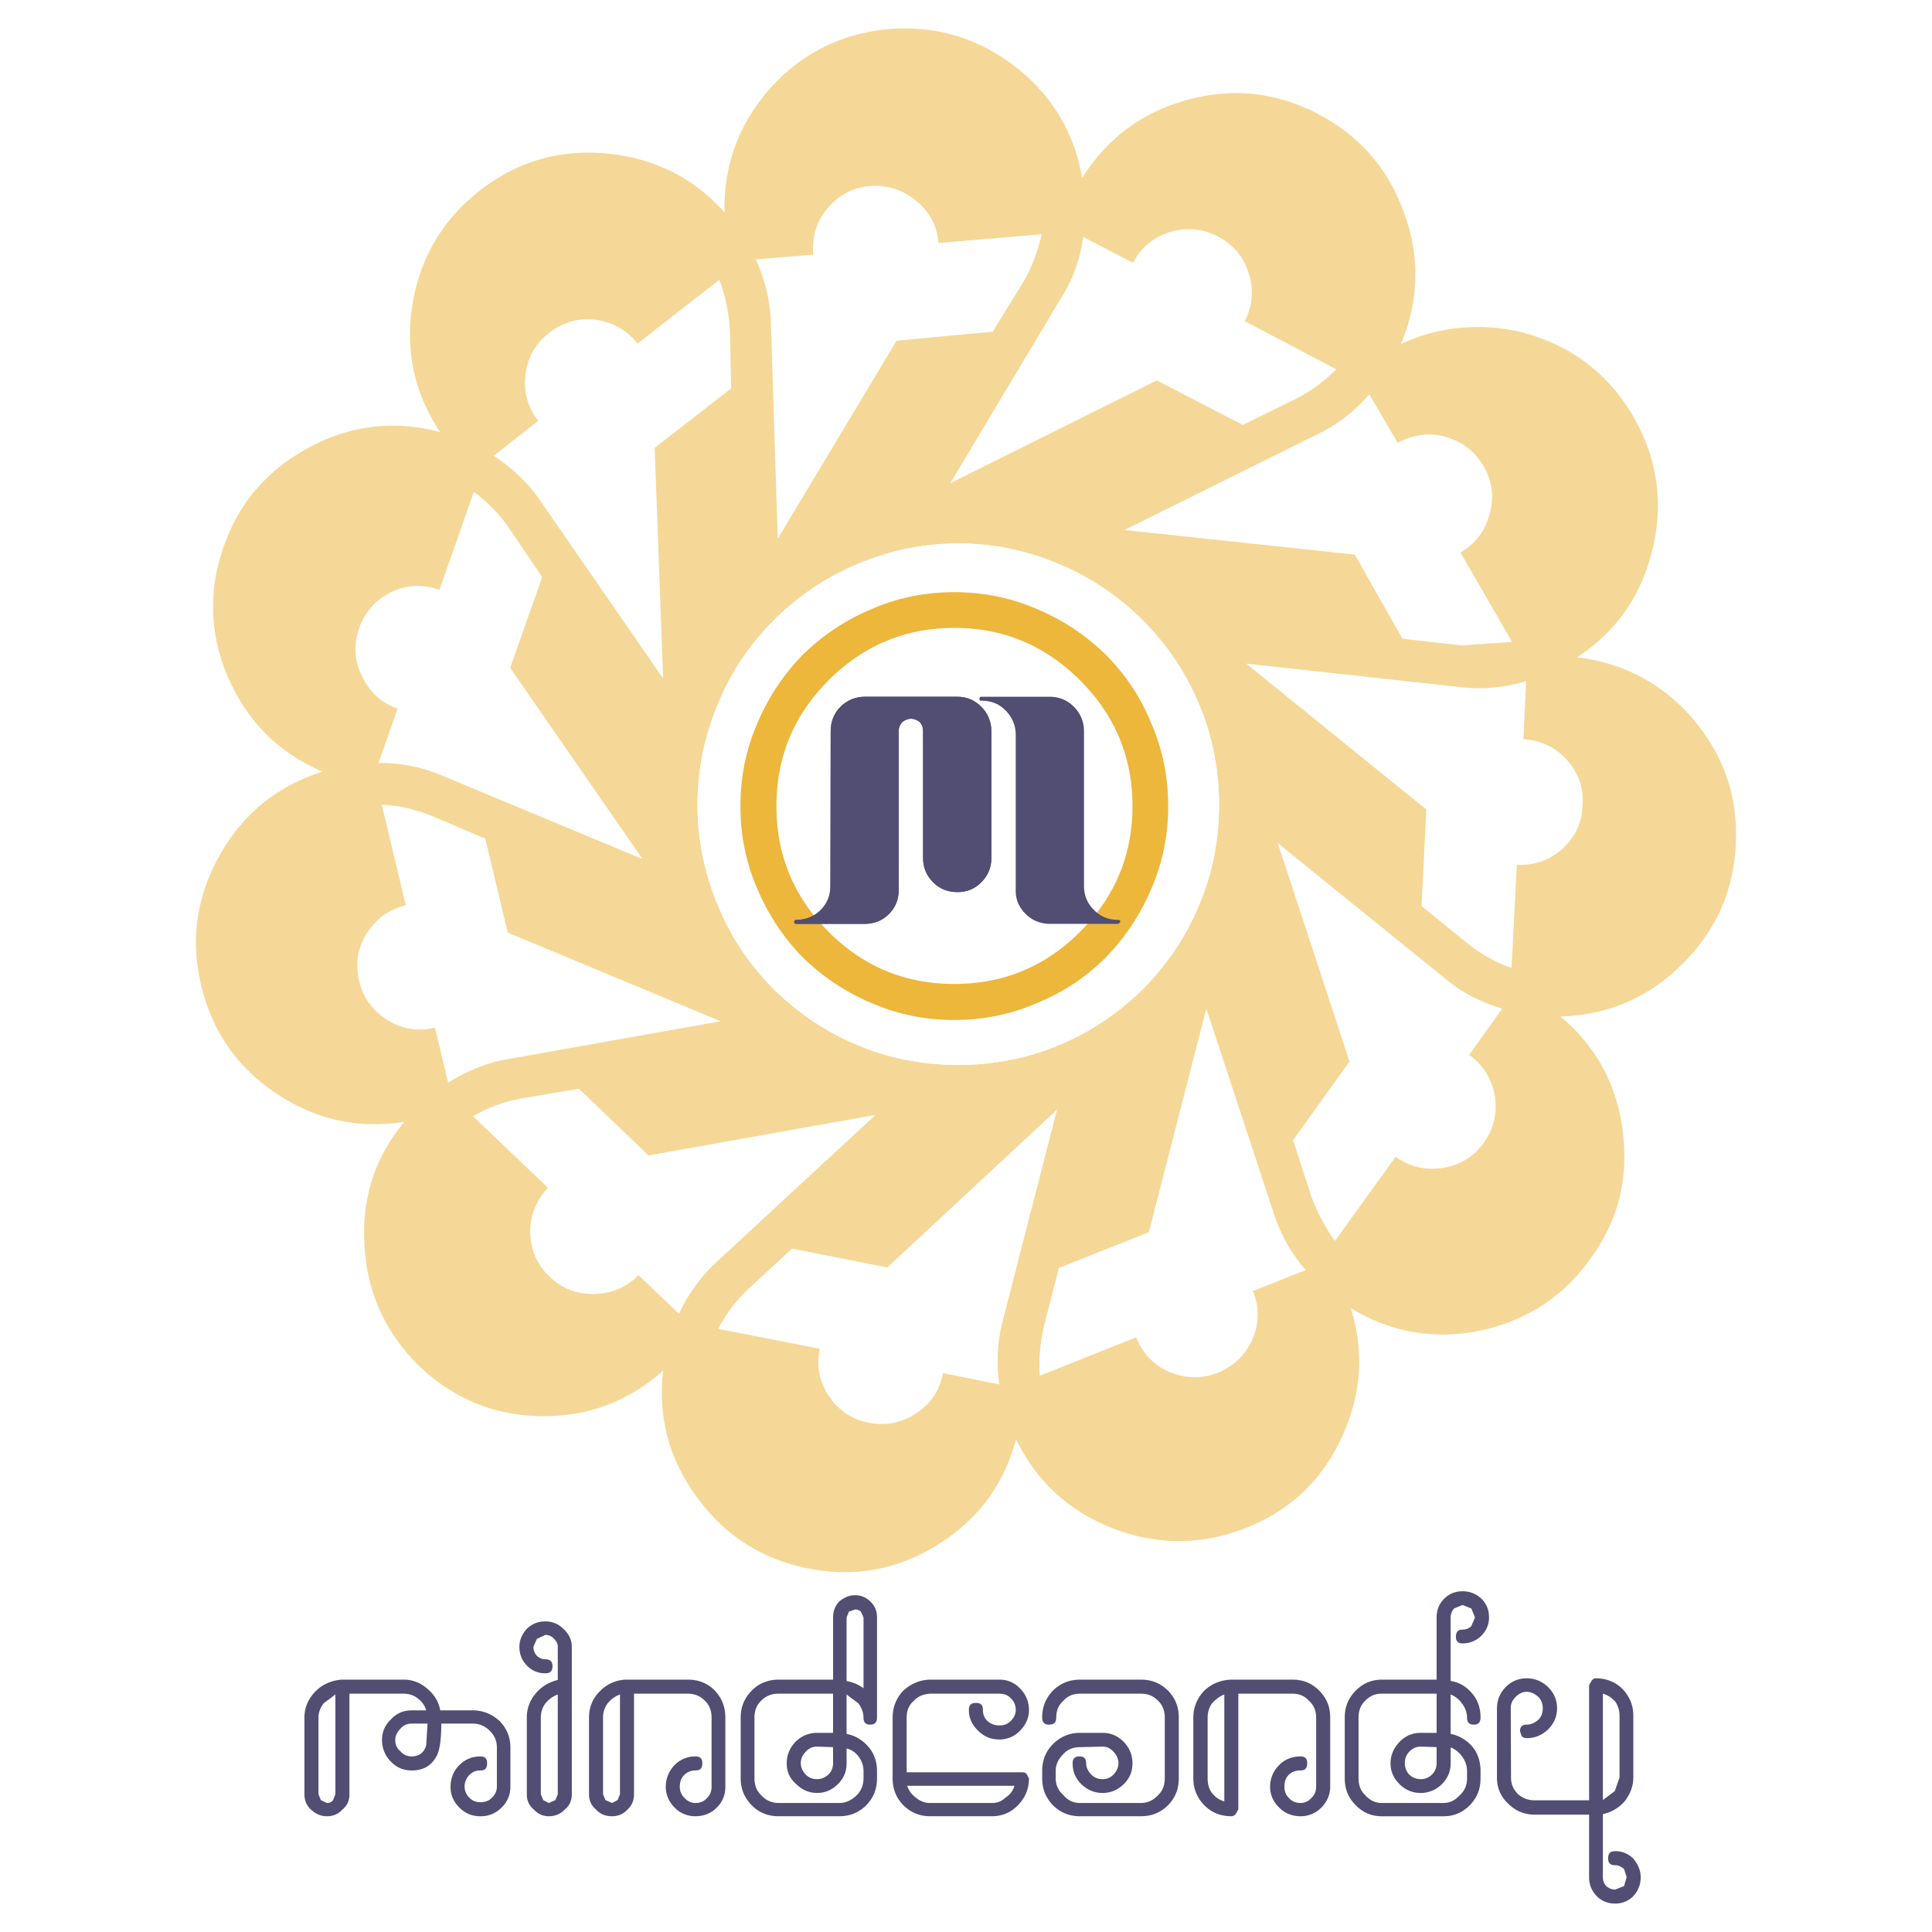
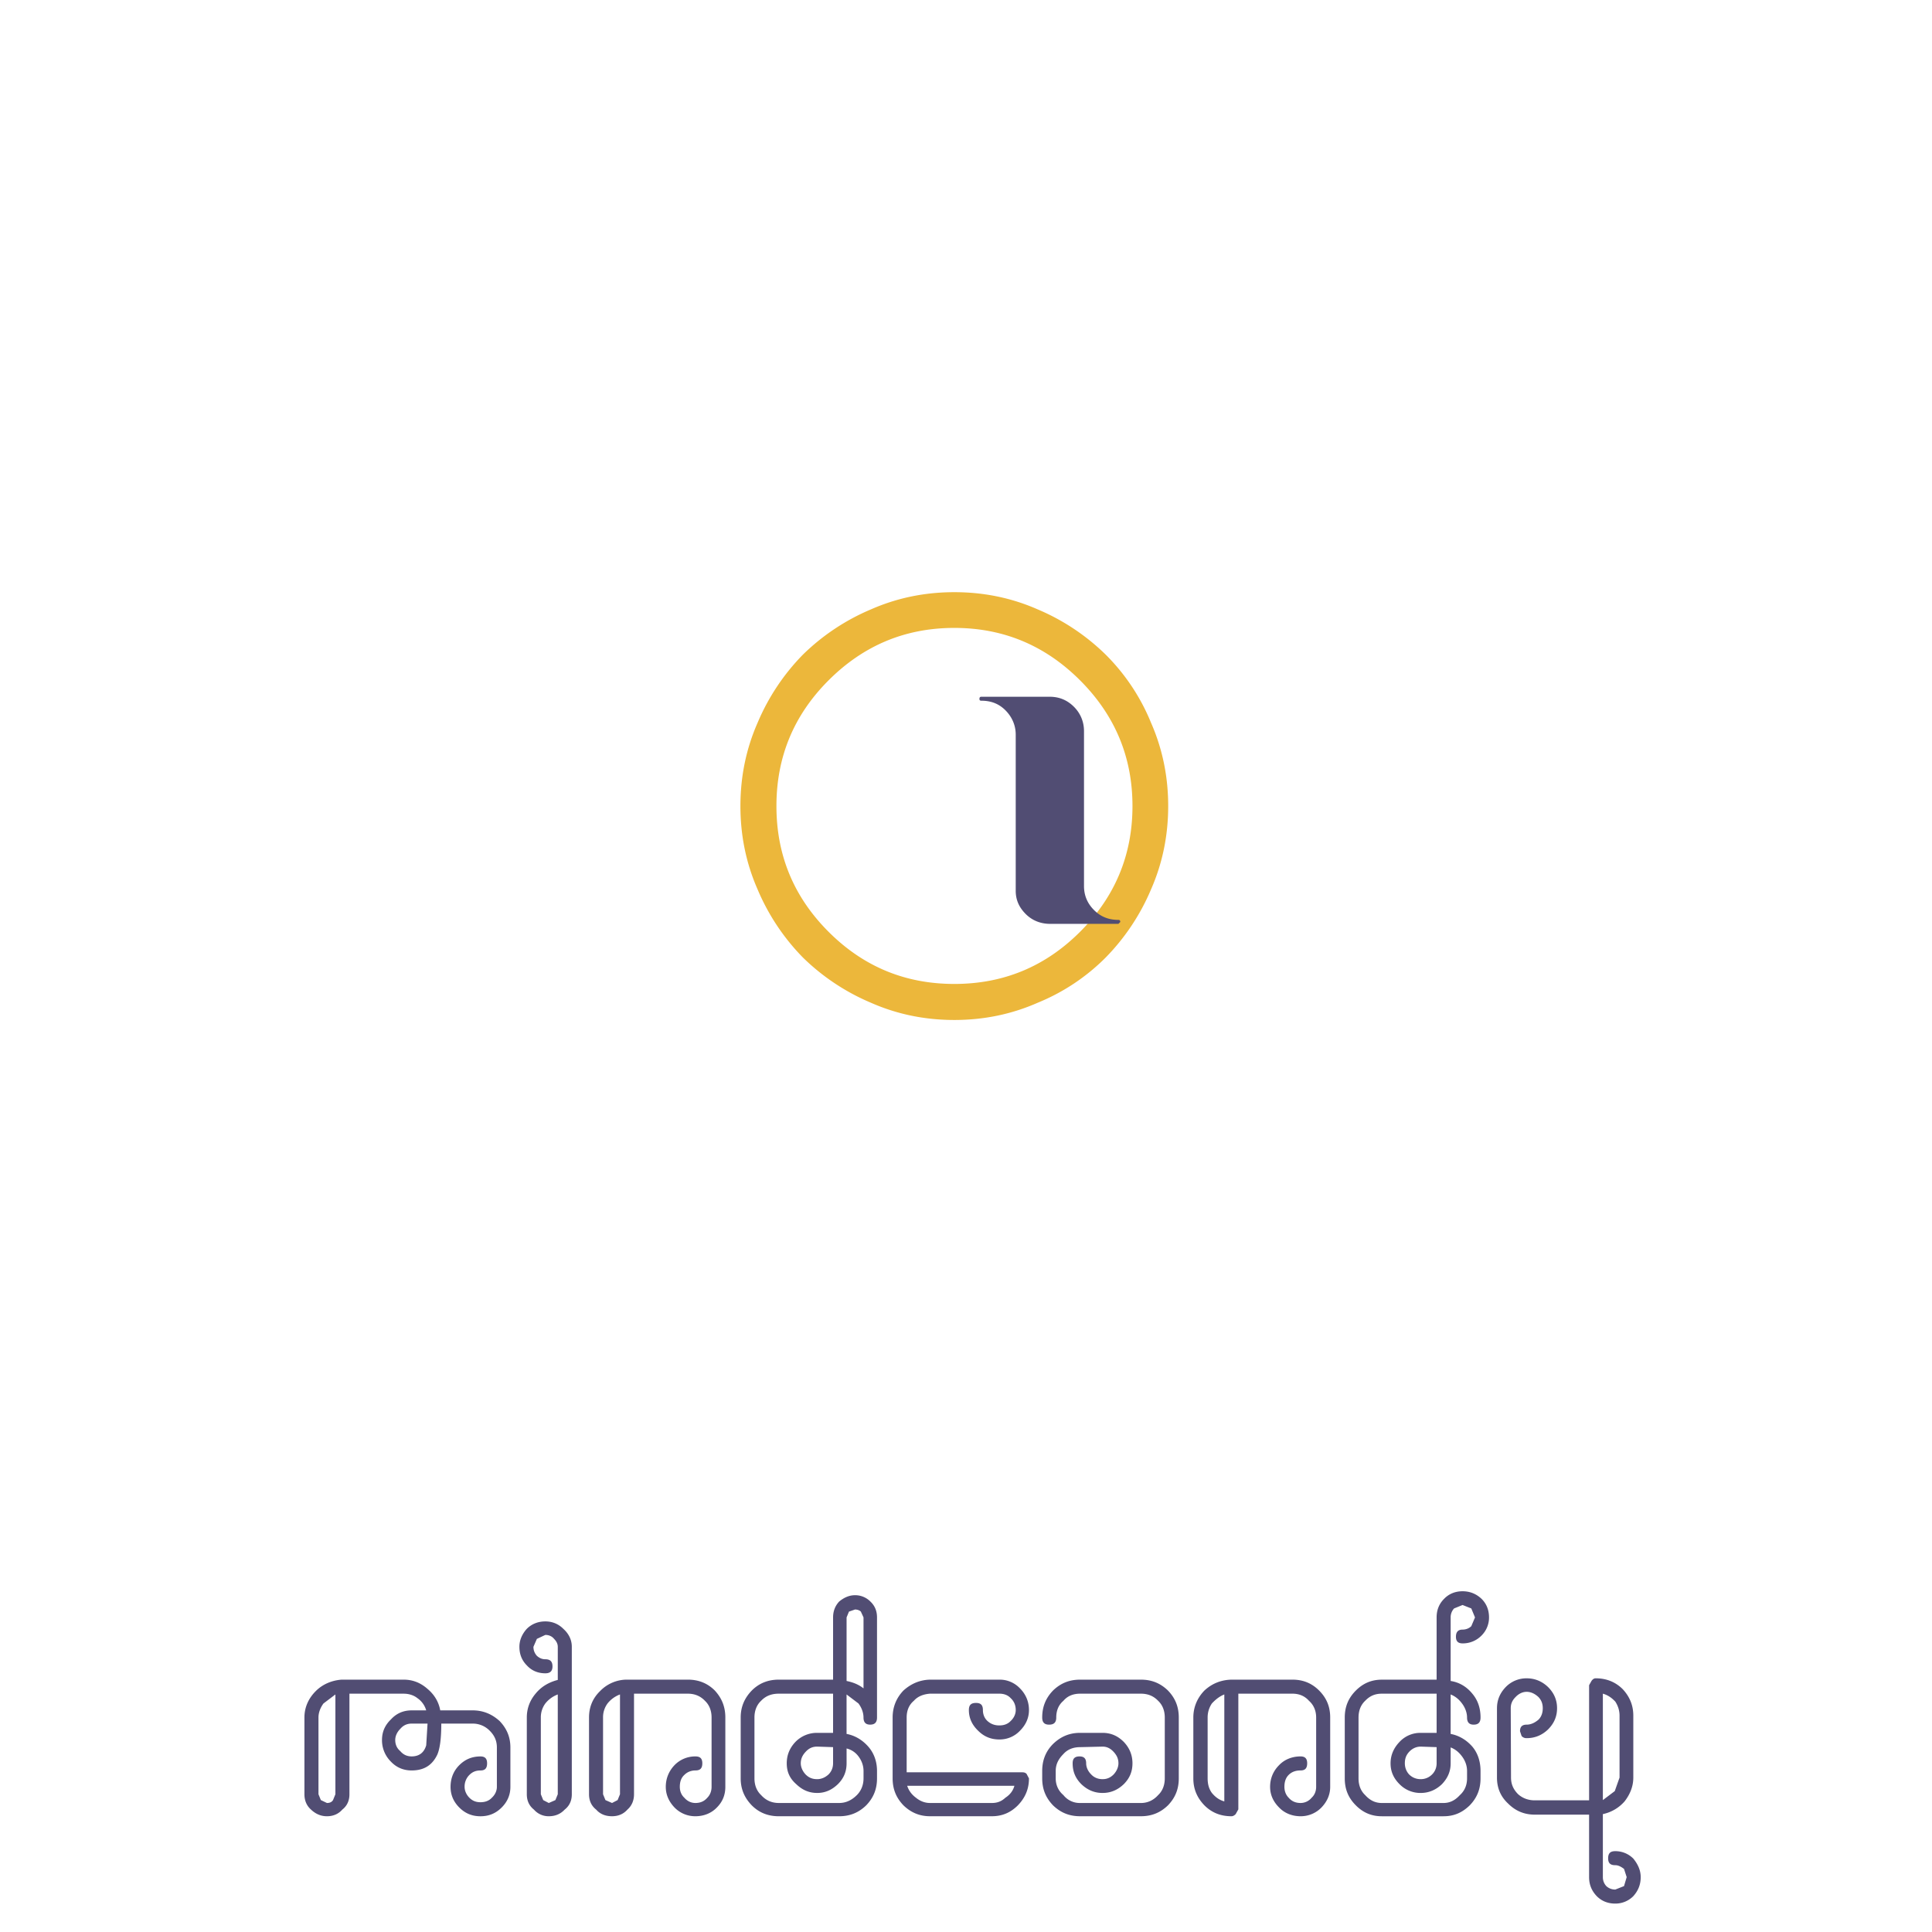
<svg xmlns="http://www.w3.org/2000/svg" width="2500" height="2500" viewBox="0 0 192.756 192.756">
  <g fill-rule="evenodd" clip-rule="evenodd">
    <path fill="#fff" d="M0 0h192.756v192.756H0V0z" />
-     <path d="M101.234 6.604C97.51 3.751 93.31 2.51 88.609 2.907c-4.701.449-8.663 2.43-11.805 5.942-3.117 3.565-4.622 7.659-4.517 12.333-3.143-3.486-7.051-5.414-11.752-5.863-4.728-.449-8.979.792-12.729 3.75-3.698 2.905-5.89 6.682-6.656 11.304-.739 4.622.185 8.848 2.747 12.729-4.49-1.188-8.821-.713-12.941 1.479-4.199 2.218-7.104 5.52-8.636 9.957-1.585 4.437-1.4 8.9.528 13.258 1.901 4.252 5.018 7.342 9.323 9.191-4.437 1.399-7.87 4.146-10.194 8.24-2.351 4.12-3.011 8.478-1.901 13.1 1.109 4.621 3.645 8.238 7.58 10.828 3.856 2.561 8.082 3.486 12.677 2.773-2.958 3.564-4.279 7.711-3.962 12.385.264 4.701 2.113 8.717 5.493 12.018 3.381 3.195 7.396 4.885 12.096 4.965 4.674.053 8.715-1.453 12.202-4.543-.528 4.623.581 8.822 3.354 12.598 2.773 3.83 6.471 6.207 11.092 7.131 4.622.926 8.979.133 12.968-2.377 4.015-2.508 6.603-5.994 7.791-10.51 2.033 4.172 5.256 7.156 9.613 8.873 4.438 1.717 8.848 1.717 13.285 0 4.357-1.717 7.58-4.701 9.561-8.98 1.98-4.225 2.324-8.529.951-12.967 3.961 2.404 8.24 3.17 12.861 2.244 4.621-.977 8.318-3.354 11.039-7.184 2.773-3.775 3.83-8.002 3.223-12.729-.582-4.623-2.641-8.451-6.207-11.436 4.623-.133 8.637-1.797 12.018-5.098 3.381-3.301 5.229-7.263 5.467-11.991.264-4.753-1.162-8.926-4.227-12.544-3.037-3.565-6.92-5.625-11.594-6.207 3.936-2.588 6.445-6.207 7.527-10.828 1.109-4.622.449-9.006-1.875-13.1-2.352-4.094-5.785-6.84-10.273-8.24-2.113-.66-4.252-.872-6.498-.739-2.244.132-4.41.687-6.471 1.664 1.797-4.279 1.93-8.636.344-13.02-1.584-4.464-4.438-7.765-8.637-9.957-4.172-2.166-8.529-2.641-13.072-1.373-4.49 1.241-7.949 3.829-10.432 7.765-.794-4.541-3.038-8.291-6.736-11.144zm35.389 32.749l2.826 4.833c1.531-.818 3.117-1.057 4.754-.607 1.664.476 2.959 1.453 3.83 2.958.846 1.479 1.057 3.063.58 4.754-.449 1.717-1.426 2.984-2.904 3.829l5.15 8.927-5.072.344-5.863-.66-4.752-8.398-22.979-2.457 19.545-9.692c1.823-.926 3.434-2.193 4.885-3.831zM124.58 27.257c.529 1.664.396 3.249-.396 4.781l9.139 4.807a16.002 16.002 0 0 1-4.094 2.984L124 42.39l-8.584-4.437-20.6 10.248 11.172-18.672c1.057-1.716 1.77-3.645 2.086-5.89l4.965 2.588c.793-1.532 2.033-2.536 3.645-3.063 1.691-.502 3.275-.37 4.807.423 1.53.791 2.587 2.033 3.089 3.67zm-22.449.819l-3.09 5.018-9.586.898-11.859 19.755-.686-21.736c-.105-2.087-.581-4.094-1.505-6.128l5.731-.475c-.132-1.717.291-3.275 1.4-4.595 1.135-1.347 2.562-2.113 4.279-2.245 1.716-.132 3.248.37 4.568 1.453 1.374 1.109 2.113 2.509 2.245 4.226l10.3-.872c-.397 1.716-.977 3.301-1.797 4.701zm11.885 33.805c2.404 2.43 4.252 5.149 5.572 8.292 1.375 3.196 2.035 6.603 2.035 10.115 0 3.513-.66 6.919-2.035 10.115-1.32 3.144-3.168 5.864-5.572 8.293-2.43 2.377-5.15 4.225-8.293 5.547-3.195 1.346-6.602 2.006-10.115 2.006-3.512 0-6.919-.66-10.115-2.006-3.143-1.322-5.863-3.17-8.292-5.547-2.403-2.43-4.252-5.15-5.546-8.293a25.935 25.935 0 0 1-2.06-10.115c0-3.512.713-6.919 2.06-10.115 1.294-3.143 3.143-5.863 5.546-8.292 2.43-2.404 5.15-4.252 8.292-5.573a25.507 25.507 0 0 1 10.115-2.086c3.513 0 6.919.713 10.115 2.086 3.142 1.321 5.863 3.17 8.293 5.573zm43.869 18.461c-.027 1.717-.74 3.169-2.008 4.358-1.295 1.136-2.826 1.664-4.543 1.584l-.527 10.3a14.768 14.768 0 0 1-4.412-2.482l-4.568-3.698.477-9.64-17.961-14.552 21.711 2.377c2.033.211 4.094 0 6.205-.634l-.264 5.784c1.717.132 3.17.792 4.305 2.06 1.188 1.268 1.716 2.826 1.585 4.543zm-118.214-9.64c-1.637-.581-2.826-1.69-3.565-3.275-.766-1.532-.845-3.116-.264-4.754a6.13 6.13 0 0 1 3.196-3.592c1.558-.766 3.169-.792 4.807-.238l3.433-9.772a15.73 15.73 0 0 1 3.513 3.618l3.302 4.886-3.196 9.059 13.205 19.068-20.177-8.398c-1.875-.792-3.962-1.188-6.154-1.188l1.9-5.414zm33.277-31.956l-7.632 5.942.845 23.003-12.413-17.959c-1.135-1.611-2.641-3.064-4.489-4.252l4.437-3.486c-1.056-1.374-1.479-2.905-1.268-4.622.211-1.716 1.004-3.116 2.377-4.173 1.374-1.056 2.905-1.505 4.622-1.294 1.717.238 3.117 1.03 4.173 2.377l8.161-6.365a16.836 16.836 0 0 1 1.056 4.965l.131 5.864zm-22.422 66.949c-1.981.344-3.909 1.137-5.811 2.324l-1.32-5.492c-1.717.395-3.302.158-4.754-.766-1.453-.926-2.403-2.193-2.8-3.857-.396-1.717-.185-3.301.74-4.753.924-1.453 2.192-2.43 3.909-2.826l-2.403-10.036c1.664.053 3.328.449 4.965 1.109l5.362 2.271 2.245 9.376 21.234 8.847-21.367 3.803zm8.768 23.401c-1.716.053-3.222-.529-4.437-1.717-1.294-1.189-1.901-2.668-1.954-4.385-.027-1.717.581-3.221 1.77-4.49l-7.475-7.129c1.4-.846 2.984-1.428 4.781-1.77l5.784-.979 6.946 6.656 22.634-4.041-15.979 14.789c-1.453 1.348-2.694 3.064-3.618 5.045l-4.041-3.855c-1.189 1.216-2.694 1.848-4.411 1.876zm29.236-2.641l16.929-15.742-5.439 21.156a15.971 15.971 0 0 0-.318 6.258l-5.625-1.135c-.317 1.717-1.188 3.037-2.641 3.988-1.452.977-3.011 1.293-4.727.977-1.717-.344-3.038-1.24-3.988-2.641-.977-1.453-1.294-3.037-.924-4.754l-10.142-1.98a15.222 15.222 0 0 1 3.038-4.016l4.331-3.986 9.506 1.875zm58.05-21.209c1.4 1.004 2.244 2.377 2.562 4.094.264 1.717-.105 3.25-1.109 4.676-1.004 1.398-2.377 2.244-4.094 2.508-1.717.266-3.248-.105-4.701-1.109l-6.049 8.398a19.168 19.168 0 0 1-2.377-4.488l-1.795-5.572 5.625-7.846-7.156-21.788 16.902 13.68c1.584 1.295 3.434 2.219 5.492 2.826l-3.3 4.621zm-33.225 28.18l-9.613 3.83c-.131-1.717.053-3.406.449-5.07l1.453-5.678 8.979-3.566 5.732-22.316 6.812 20.68a15.78 15.78 0 0 0 3.117 5.414l-5.283 2.086c.66 1.611.635 3.195-.025 4.781-.713 1.584-1.85 2.693-3.434 3.354-1.637.66-3.223.607-4.859-.053-1.583-.689-2.667-1.851-3.328-3.462z" fill="#f5d897" />
    <path d="M114.016 61.881c2.404 2.43 4.252 5.149 5.572 8.292 1.375 3.196 2.035 6.603 2.035 10.115 0 3.513-.66 6.919-2.035 10.115-1.32 3.144-3.168 5.864-5.572 8.293-2.43 2.377-5.15 4.225-8.293 5.547-3.195 1.346-6.602 2.006-10.115 2.006-3.512 0-6.919-.66-10.115-2.006-3.143-1.322-5.863-3.17-8.292-5.547-2.403-2.43-4.252-5.15-5.546-8.293a25.935 25.935 0 0 1-2.06-10.115c0-3.512.713-6.919 2.06-10.115 1.294-3.143 3.143-5.863 5.546-8.292 2.43-2.404 5.15-4.252 8.292-5.573a25.507 25.507 0 0 1 10.115-2.086c3.513 0 6.919.713 10.115 2.086 3.142 1.321 5.863 3.17 8.293 5.573z" fill="#fff" />
    <path d="M107.758 67.876c3.486 3.486 5.229 7.659 5.229 12.545s-1.742 9.059-5.229 12.545c-3.486 3.486-7.66 5.202-12.545 5.202-4.886 0-9.059-1.716-12.545-5.202-3.486-3.486-5.203-7.659-5.203-12.545s1.717-9.059 5.203-12.545c3.486-3.486 7.659-5.229 12.545-5.229 4.885 0 9.058 1.743 12.545 5.229zm-12.546-8.794c-2.905 0-5.679.555-8.32 1.717a21.802 21.802 0 0 0-6.788 4.516 21.802 21.802 0 0 0-4.516 6.788c-1.162 2.641-1.716 5.414-1.716 8.319 0 2.905.555 5.678 1.716 8.32a21.786 21.786 0 0 0 4.516 6.787 21.799 21.799 0 0 0 6.788 4.515c2.641 1.164 5.415 1.719 8.32 1.719 2.905 0 5.678-.555 8.319-1.719a20.479 20.479 0 0 0 6.787-4.515 21.82 21.82 0 0 0 4.518-6.787c1.16-2.642 1.715-5.415 1.715-8.32 0-2.905-.555-5.678-1.715-8.319a20.517 20.517 0 0 0-4.518-6.788 21.786 21.786 0 0 0-6.787-4.516c-2.64-1.163-5.414-1.717-8.319-1.717z" fill="#ecb73b" />
-     <path d="M95.529 69.514h-9.244c-.924 0-1.769.343-2.429 1.003-.661.66-.978 1.505-.978 2.43l-.026 15.45c0 .951-.317 1.743-.977 2.403-.661.66-1.505.977-2.43.977-.132 0-.211.08-.211.211s.079.185.211.185h6.84c.924 0 1.743-.317 2.404-.977.66-.661.977-1.479.977-2.403V72.894c0-.317.132-.607.343-.845.264-.211.581-.343.898-.343.291 0 .607.132.872.343.211.238.317.528.317.845v12.73c0 .924.343 1.743 1.003 2.403s1.453.977 2.43.977c.925 0 1.717-.317 2.377-.977s1.004-1.479 1.004-2.403V72.947c0-.924-.344-1.77-1.004-2.43s-1.452-1.003-2.377-1.003z" fill="#514d73" />
-     <path d="M95.529 69.514h-9.244c-.924 0-1.769.343-2.429 1.003-.661.66-.978 1.505-.978 2.43l-.026 15.45c0 .951-.317 1.743-.977 2.403-.661.66-1.505.977-2.43.977-.132 0-.211.08-.211.211s.079.185.211.185h6.84c.924 0 1.743-.317 2.404-.977.66-.661.977-1.479.977-2.403V72.894c0-.317.132-.607.343-.845.264-.211.581-.343.898-.343.291 0 .607.132.872.343.211.238.317.528.317.845v12.73c0 .924.343 1.743 1.003 2.403s1.453.977 2.43.977c.925 0 1.717-.317 2.377-.977s1.004-1.479 1.004-2.403V72.947c0-.924-.344-1.77-1.004-2.43s-1.452-1.003-2.377-1.003z" fill="#514d73" />
    <path d="M97.906 69.91c.951 0 1.742.291 2.402.951.66.66 1.031 1.505 1.031 2.43v15.582c0 .924.342 1.664 1.002 2.324.662.66 1.506.977 2.432.977h6.812l.186-.185c0-.132-.053-.211-.186-.211-.977 0-1.77-.317-2.43-.977s-1.004-1.452-1.004-2.403v-15.45c0-.924-.342-1.77-1.002-2.43s-1.453-1.003-2.43-1.003h-6.814c-.133 0-.186.08-.186.211s.054.184.187.184zM43.923 170.643h3.222c1.057 0 1.928.369 2.694 1.057.739.766 1.083 1.637 1.083 2.641v3.936c0 .791-.291 1.479-.872 2.059-.581.582-1.268.873-2.113.873s-1.532-.291-2.113-.873c-.581-.58-.872-1.268-.872-2.059 0-.846.291-1.586.872-2.166.581-.582 1.268-.871 2.113-.871.449 0 .66.211.66.686 0 .502-.211.713-.66.713s-.792.133-1.109.449a1.631 1.631 0 0 0-.475 1.189c0 .395.185.791.475 1.082.317.316.661.449 1.109.449s.845-.133 1.136-.449c.317-.291.501-.688.501-1.082v-3.936c0-.66-.237-1.189-.713-1.664a2.348 2.348 0 0 0-1.717-.713h-3.116c0 1.453-.132 2.482-.396 3.09-.501 1.057-1.32 1.584-2.562 1.584-.845 0-1.532-.316-2.06-.871a2.993 2.993 0 0 1-.898-2.166c0-.844.317-1.506.898-2.061.528-.58 1.215-.896 2.06-.896h1.453a2.22 2.22 0 0 0-.872-1.215c-.396-.318-.898-.449-1.374-.449h-5.414v10.035c0 .607-.211 1.137-.713 1.531-.396.449-.924.662-1.532.662-.581 0-1.109-.213-1.585-.662-.449-.395-.66-.924-.66-1.531v-7.658c0-1.004.396-1.902 1.136-2.641.66-.662 1.558-1.057 2.562-1.137h6.207c.872 0 1.664.291 2.377.924.661.554 1.11 1.267 1.268 2.14zm-1.267 1.32h-1.585c-.476 0-.845.184-1.136.527-.317.316-.502.713-.502 1.109 0 .477.185.846.502 1.109.291.344.66.529 1.136.529.739 0 1.241-.371 1.453-1.109l.132-2.165zm-10.882-.608v7.658l.238.582.607.289c.264 0 .475-.078.607-.289l.237-.582v-9.957l-1.188.898c-.316.423-.501.925-.501 1.401zM52.559 162.508c.476-.475 1.109-.74 1.849-.74.713 0 1.321.266 1.796.74.581.527.845 1.135.845 1.795v14.711c0 .607-.211 1.137-.713 1.531-.422.449-.951.662-1.584.662a1.932 1.932 0 0 1-1.479-.662c-.501-.395-.713-.924-.713-1.531v-7.658c0-.924.317-1.717.872-2.377.581-.713 1.32-1.137 2.218-1.373v-3.303c0-.289-.132-.555-.369-.791-.212-.266-.528-.396-.872-.396l-.845.396-.343.791c0 .371.132.66.343.898.237.211.502.344.845.344.476 0 .713.211.713.713 0 .475-.238.688-.713.688-.739 0-1.373-.266-1.849-.793-.475-.475-.739-1.084-.739-1.85-.001-.66.263-1.268.738-1.795zm1.638 17.088l.555.289.66-.289.237-.582v-9.957a2.865 2.865 0 0 0-1.241.898 2.329 2.329 0 0 0-.449 1.4v7.658l.238.583zM72.367 171.355v6.92c0 .791-.264 1.479-.845 2.059-.555.582-1.32.873-2.139.873a2.872 2.872 0 0 1-2.086-.873c-.555-.58-.872-1.268-.872-2.059 0-.846.317-1.586.872-2.166a2.87 2.87 0 0 1 2.086-.871c.475 0 .687.211.687.686 0 .502-.211.713-.687.713-.396 0-.792.133-1.109.449-.317.291-.449.688-.449 1.189 0 .395.132.791.449 1.082.317.369.713.527 1.109.527.475 0 .872-.158 1.188-.527.291-.291.423-.688.423-1.082v-6.92c0-.66-.211-1.242-.66-1.664-.476-.502-1.057-.713-1.717-.713h-5.361v10.035c0 .607-.211 1.137-.66 1.531-.396.449-.924.662-1.532.662-.66 0-1.188-.213-1.584-.662-.502-.395-.713-.924-.713-1.531v-7.658c0-1.004.343-1.902 1.109-2.641a3.728 3.728 0 0 1 2.641-1.137h6.101c1.057 0 1.954.344 2.694 1.082.711.769 1.055 1.64 1.055 2.696zm-12.201 0v7.658l.238.582.66.289.555-.289.238-.582v-9.957a2.862 2.862 0 0 0-1.242.898 2.32 2.32 0 0 0-.449 1.401zM75.272 171.355v6.074c0 .66.212 1.24.661 1.664.475.527 1.056.791 1.769.791h6.022c.66 0 1.241-.264 1.769-.791.423-.424.661-1.004.661-1.664v-.74c0-.527-.185-1.029-.502-1.451a2.08 2.08 0 0 0-1.188-.793v1.479c0 .846-.291 1.506-.872 2.086-.581.555-1.241.873-2.06.873-.846 0-1.506-.318-2.087-.873-.66-.58-.951-1.24-.951-2.086 0-.818.291-1.531.872-2.139a2.987 2.987 0 0 1 2.166-.898h1.584v-3.908h-5.415c-.713 0-1.294.211-1.769.713-.448.421-.66 1.003-.66 1.663zm2.43-3.777h5.415v-6.207c0-.633.211-1.162.607-1.584.475-.396 1.003-.633 1.584-.633a2.13 2.13 0 0 1 1.532.633c.449.422.66.951.66 1.584v9.984c0 .475-.211.713-.687.713-.449 0-.661-.238-.661-.713 0-.477-.185-.979-.502-1.4l-1.188-.898v3.936c.845.158 1.585.607 2.166 1.268.581.66.872 1.506.872 2.43v.74c0 1.057-.344 1.928-1.083 2.693-.766.74-1.638 1.084-2.694 1.084h-6.022c-1.056 0-1.954-.344-2.693-1.084-.74-.766-1.109-1.637-1.109-2.693v-6.074c0-1.057.37-1.928 1.109-2.695.74-.74 1.638-1.084 2.694-1.084zm8.187-6.787c-.132-.133-.37-.211-.581-.211l-.607.211-.238.58v6.34c.634.131 1.188.342 1.69.738v-7.078l-.264-.58zm-5.519 13.998c-.291.316-.476.66-.476 1.135 0 .396.185.793.476 1.109.316.316.66.475 1.162.475.396 0 .792-.158 1.135-.475.317-.316.449-.713.449-1.109v-1.611l-1.584-.053c-.502 0-.846.185-1.162.529zM90.458 171.355v5.467h11.489c.211 0 .342.025.475.158l.238.449c0 1.057-.371 1.928-1.109 2.693-.74.74-1.584 1.084-2.588 1.084h-6.181c-1.003 0-1.875-.344-2.641-1.084-.739-.766-1.083-1.637-1.083-2.693v-6.074c0-1.004.344-1.928 1.083-2.695.766-.686 1.638-1.055 2.641-1.082h6.919a2.78 2.78 0 0 1 2.061.871c.58.582.898 1.32.898 2.166 0 .793-.318 1.479-.898 2.061a2.78 2.78 0 0 1-2.061.871c-.844 0-1.531-.291-2.111-.871-.608-.582-.925-1.268-.925-2.061 0-.502.211-.713.712-.713.477 0 .688.211.688.713 0 .396.133.793.449 1.084.344.316.74.447 1.188.447.449 0 .846-.131 1.137-.447.316-.291.502-.688.502-1.084 0-.502-.186-.898-.502-1.188-.291-.318-.688-.449-1.137-.449h-6.919c-.66.053-1.215.264-1.611.713-.503.422-.714 1.004-.714 1.664zm9.851 8.002c.449-.291.766-.688.898-1.189H90.511c.159.502.476.898.872 1.189.449.369.925.527 1.4.527h6.181c.526.001.95-.157 1.345-.527zM117.607 171.355v6.074c0 1.057-.344 1.928-1.082 2.693-.766.74-1.637 1.084-2.693 1.084h-6.074c-1.057 0-1.93-.344-2.695-1.084-.738-.766-1.082-1.637-1.082-2.693v-.74c0-1.057.344-1.953 1.082-2.693.766-.74 1.639-1.109 2.695-1.109h2.244c.846 0 1.531.316 2.113.898.58.607.871 1.32.871 2.139 0 .846-.291 1.506-.871 2.086-.582.555-1.268.873-2.113.873s-1.531-.318-2.113-.873c-.58-.58-.871-1.24-.871-2.086 0-.475.211-.686.688-.686.447 0 .66.211.66.686 0 .396.184.793.5 1.109.291.316.688.475 1.137.475s.793-.158 1.109-.475c.291-.316.475-.713.475-1.109 0-.475-.184-.818-.475-1.135-.316-.344-.66-.529-1.109-.529l-2.244.053c-.66 0-1.242.211-1.664.688-.502.502-.766 1.029-.766 1.689v.74c0 .66.264 1.24.766 1.664a2.066 2.066 0 0 0 1.664.791h6.074c.66 0 1.24-.264 1.717-.791.447-.424.66-1.004.66-1.664v-6.074c0-.66-.213-1.242-.66-1.664-.477-.502-1.057-.713-1.717-.713h-6.074c-.66 0-1.242.211-1.664.713-.502.422-.713 1.004-.713 1.664 0 .475-.213.713-.715.713-.475 0-.686-.238-.686-.713 0-1.057.344-1.928 1.082-2.695.766-.738 1.639-1.082 2.695-1.082h6.074c1.057 0 1.928.344 2.693 1.082.739.767 1.082 1.638 1.082 2.694zM120.486 171.355v6.074c0 .58.133 1.057.424 1.453.369.447.766.713 1.24.844v-10.67c-.475.186-.871.502-1.24.898a2.485 2.485 0 0 0-.424 1.401zm2.377-3.777h6.074c1.057 0 1.928.344 2.668 1.082.766.768 1.109 1.639 1.109 2.695v6.92c0 .791-.316 1.479-.871 2.059a2.876 2.876 0 0 1-2.086.873c-.82 0-1.586-.291-2.141-.873-.58-.58-.898-1.268-.898-2.059 0-.846.318-1.586.898-2.166.555-.582 1.32-.871 2.141-.871.447 0 .66.211.66.686 0 .502-.213.713-.66.713-.477 0-.873.133-1.189.449-.291.291-.422.688-.422 1.189 0 .395.131.791.422 1.082.316.369.713.527 1.189.527a1.43 1.43 0 0 0 1.107-.527c.318-.291.449-.688.449-1.082v-6.92c0-.66-.236-1.242-.713-1.664-.449-.502-1.004-.713-1.664-.713h-5.387v11.541l-.264.475c-.133.133-.266.213-.424.213-1.057 0-1.953-.344-2.693-1.084-.74-.766-1.109-1.637-1.109-2.693v-6.074c0-1.004.369-1.928 1.109-2.695.742-.686 1.639-1.056 2.695-1.083zM147.822 159.523c.475.475.738 1.082.738 1.848a2.52 2.52 0 0 1-.738 1.797 2.6 2.6 0 0 1-1.902.793c-.449 0-.66-.213-.66-.66 0-.477.211-.715.66-.715.344 0 .66-.131.871-.342l.371-.873-.371-.896-.871-.344-.846.344a1.298 1.298 0 0 0-.342.896v6.34c.844.131 1.584.555 2.164 1.268.555.66.818 1.453.818 2.377 0 .475-.211.713-.686.713-.449 0-.66-.238-.66-.713 0-.477-.186-.979-.502-1.4-.291-.396-.66-.713-1.135-.898v3.936c.844.158 1.584.607 2.164 1.268.555.66.818 1.506.818 2.43v.74c0 1.057-.342 1.928-1.082 2.693-.766.74-1.584 1.084-2.615 1.084h-6.152c-1.004 0-1.85-.344-2.588-1.084-.768-.766-1.109-1.637-1.109-2.693v-6.074c0-1.057.342-1.928 1.109-2.695.738-.738 1.584-1.082 2.588-1.082h5.467v-6.207c0-.766.264-1.373.738-1.848.477-.502 1.109-.766 1.85-.766s1.374.261 1.903.763zm-7.238 15.266c-.289.316-.422.66-.422 1.135 0 .396.133.793.422 1.109.318.316.715.475 1.164.475.422 0 .818-.158 1.135-.475s.449-.713.449-1.109v-1.611l-1.584-.053c-.449 0-.846.185-1.164.529zm2.748-5.81h-5.467c-.66 0-1.189.211-1.664.713-.449.422-.66 1.004-.66 1.664v6.074c0 .66.211 1.24.66 1.664.475.527 1.004.791 1.664.791h6.152c.635 0 1.162-.264 1.639-.791.475-.424.713-1.004.713-1.664v-.74c0-.527-.186-1.029-.502-1.451-.291-.396-.66-.715-1.135-.898v1.584c0 .846-.318 1.506-.873 2.086-.58.555-1.293.873-2.111.873a2.906 2.906 0 0 1-2.113-.873c-.582-.58-.898-1.24-.898-2.086 0-.818.316-1.531.898-2.139a2.828 2.828 0 0 1 2.113-.898h1.584v-3.909zM149.354 170.432c0-.846.316-1.533.871-2.113a2.876 2.876 0 0 1 2.086-.873c.82 0 1.533.291 2.141.873.58.58.896 1.268.896 2.113 0 .844-.316 1.531-.896 2.111-.607.582-1.32.873-2.141.873a.63.63 0 0 1-.5-.213l-.16-.475c0-.449.213-.66.66-.66.424 0 .82-.186 1.189-.502.291-.291.422-.688.422-1.135 0-.449-.131-.793-.422-1.111-.369-.342-.766-.527-1.189-.527-.395 0-.791.186-1.109.527-.316.318-.475.662-.475 1.111l.027 6.918c0 .66.236 1.189.713 1.664.449.396 1.004.607 1.664.607h5.414v-11.488l.236-.422c.133-.186.264-.266.424-.266 1.029 0 1.953.344 2.693 1.084.713.766 1.057 1.637 1.057 2.641v6.18c0 .873-.318 1.664-.871 2.377a3.968 3.968 0 0 1-2.166 1.268v6.287c0 .369.131.66.344.896.236.213.527.344.896.344l.871-.344.266-.896-.266-.82c-.316-.236-.58-.369-.871-.369-.502 0-.713-.211-.713-.686 0-.502.211-.715.713-.715.688 0 1.32.266 1.797.74.475.582.738 1.189.738 1.85 0 .766-.264 1.373-.738 1.9a2.512 2.512 0 0 1-1.797.74c-.766 0-1.373-.264-1.848-.74-.502-.527-.766-1.135-.766-1.9v-6.234h-5.414c-1.057 0-1.93-.369-2.668-1.109-.766-.713-1.109-1.584-1.109-2.588v-6.918h.001zm10.564-1.453v10.617l1.188-.898.477-1.348v-6.18c0-.475-.133-.951-.424-1.4-.37-.395-.766-.661-1.241-.791z" fill="#514d73" />
  </g>
</svg>